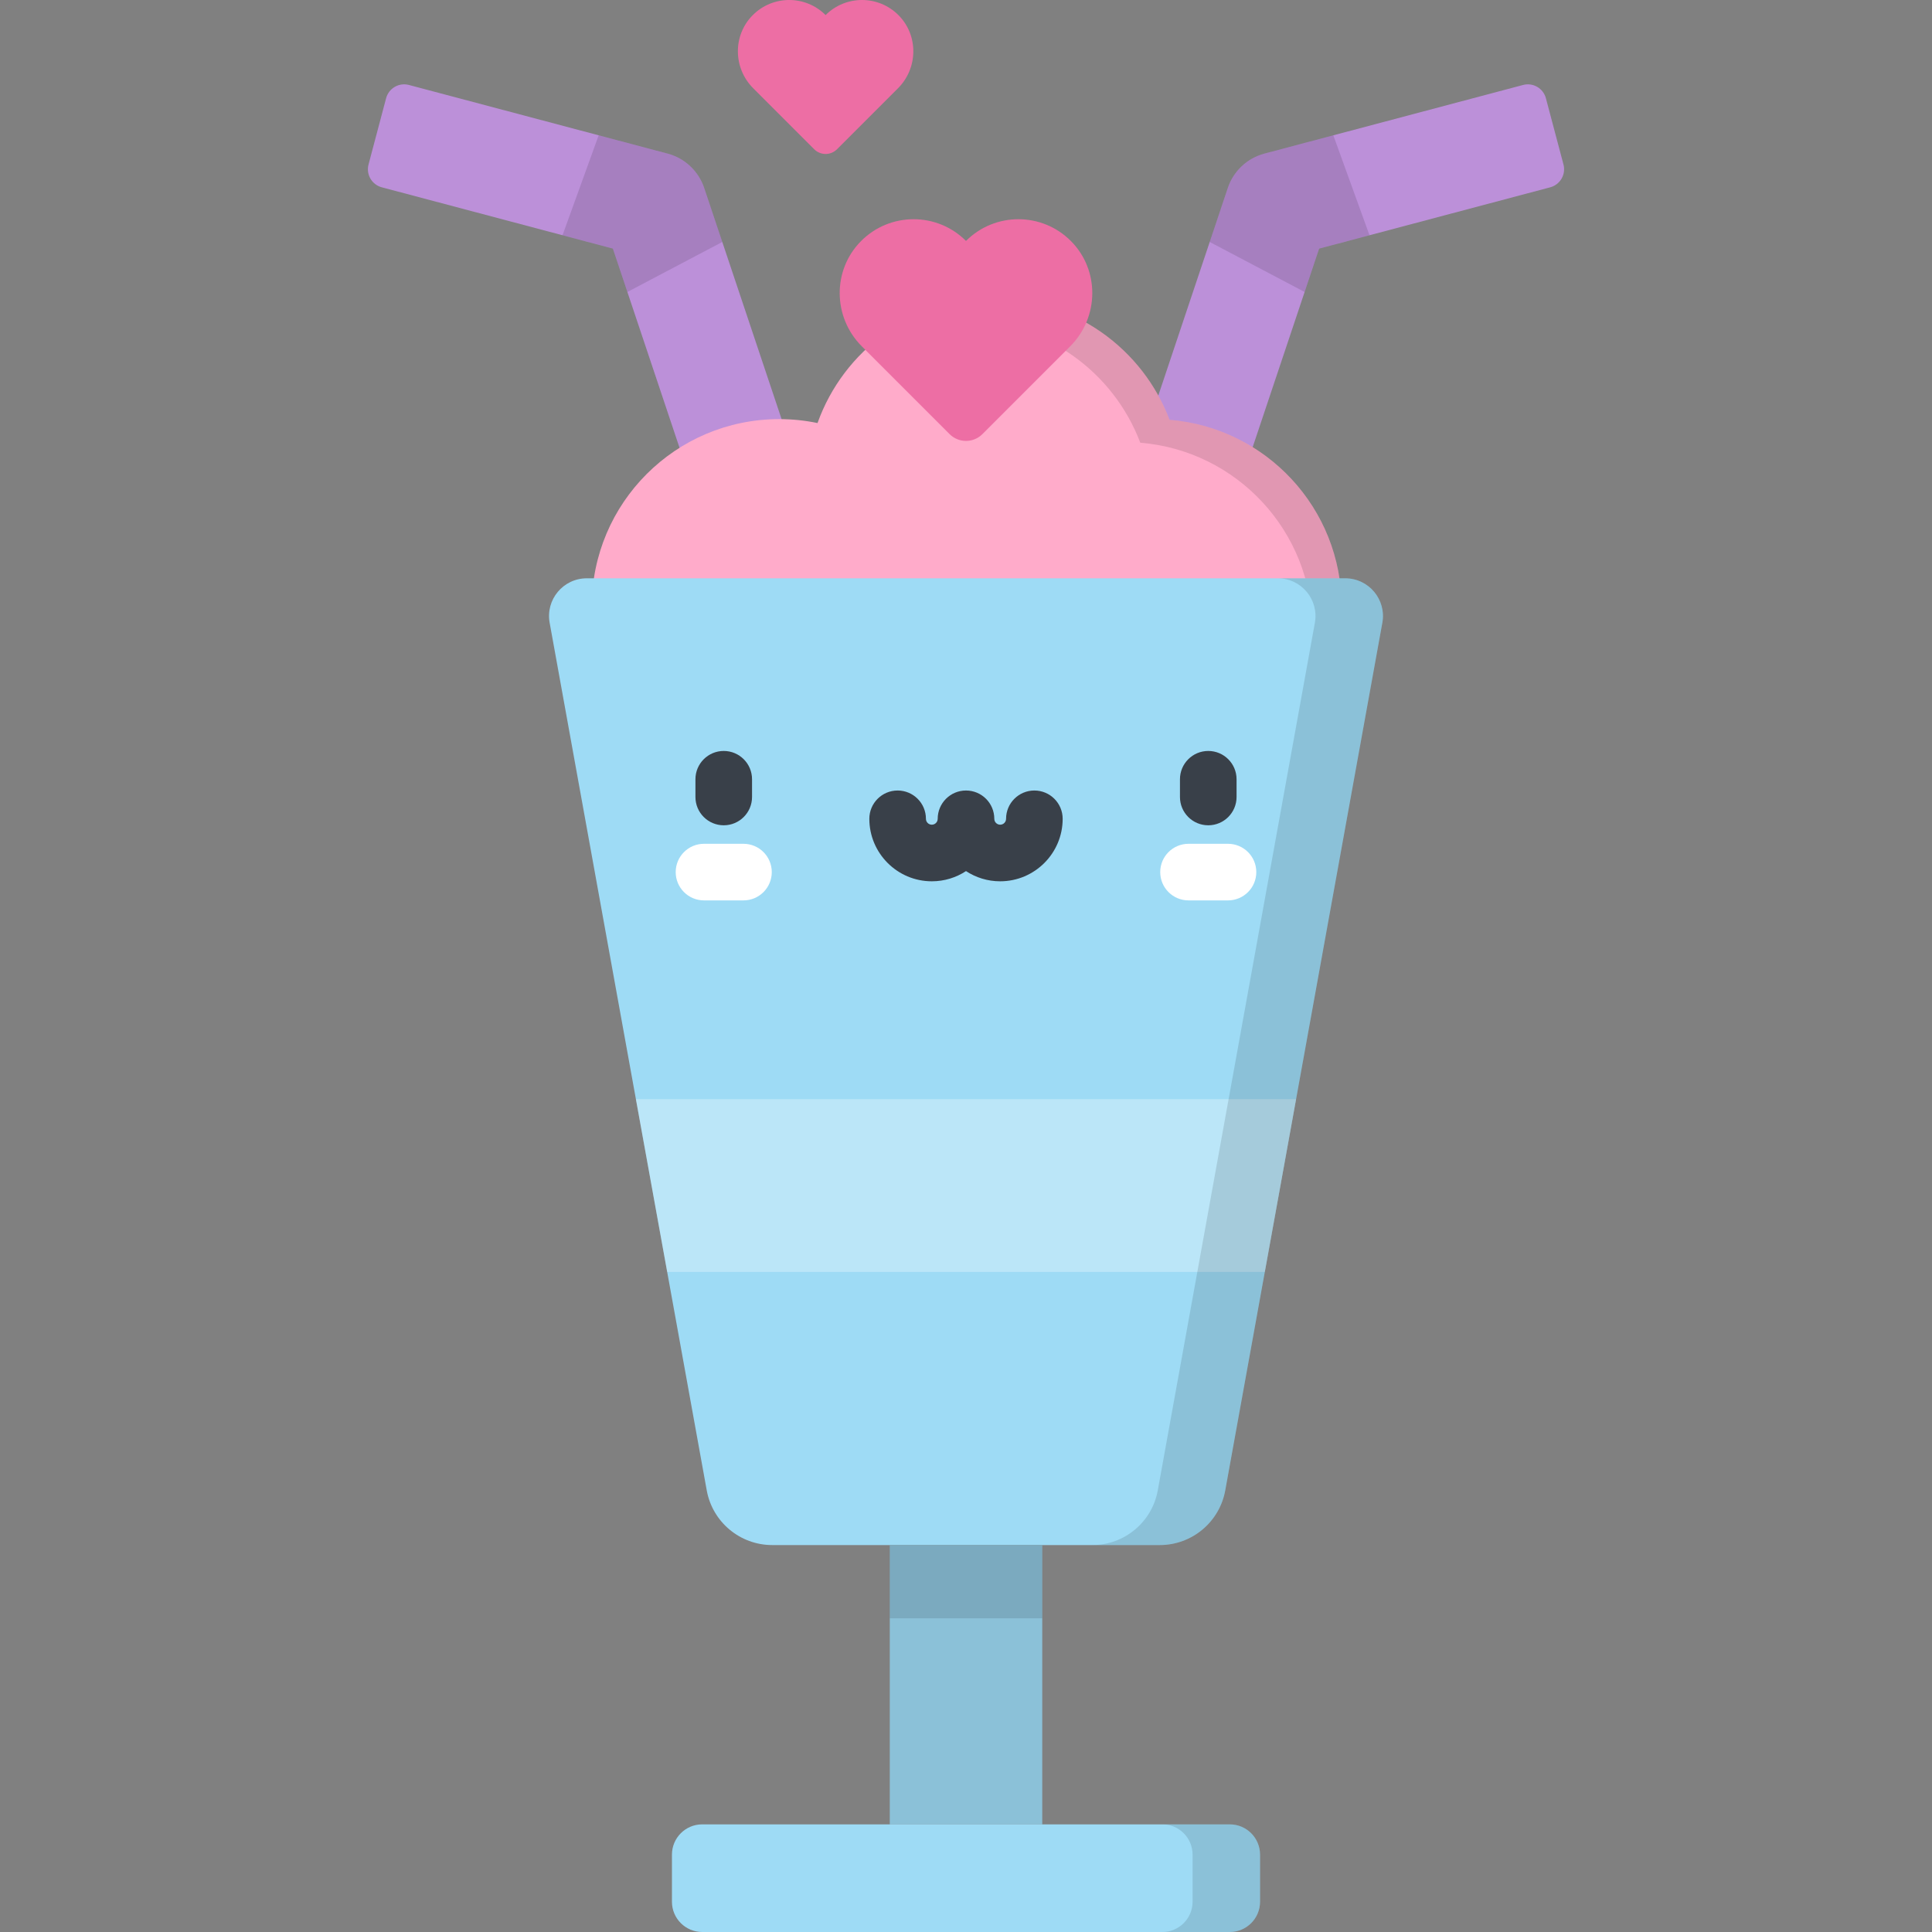
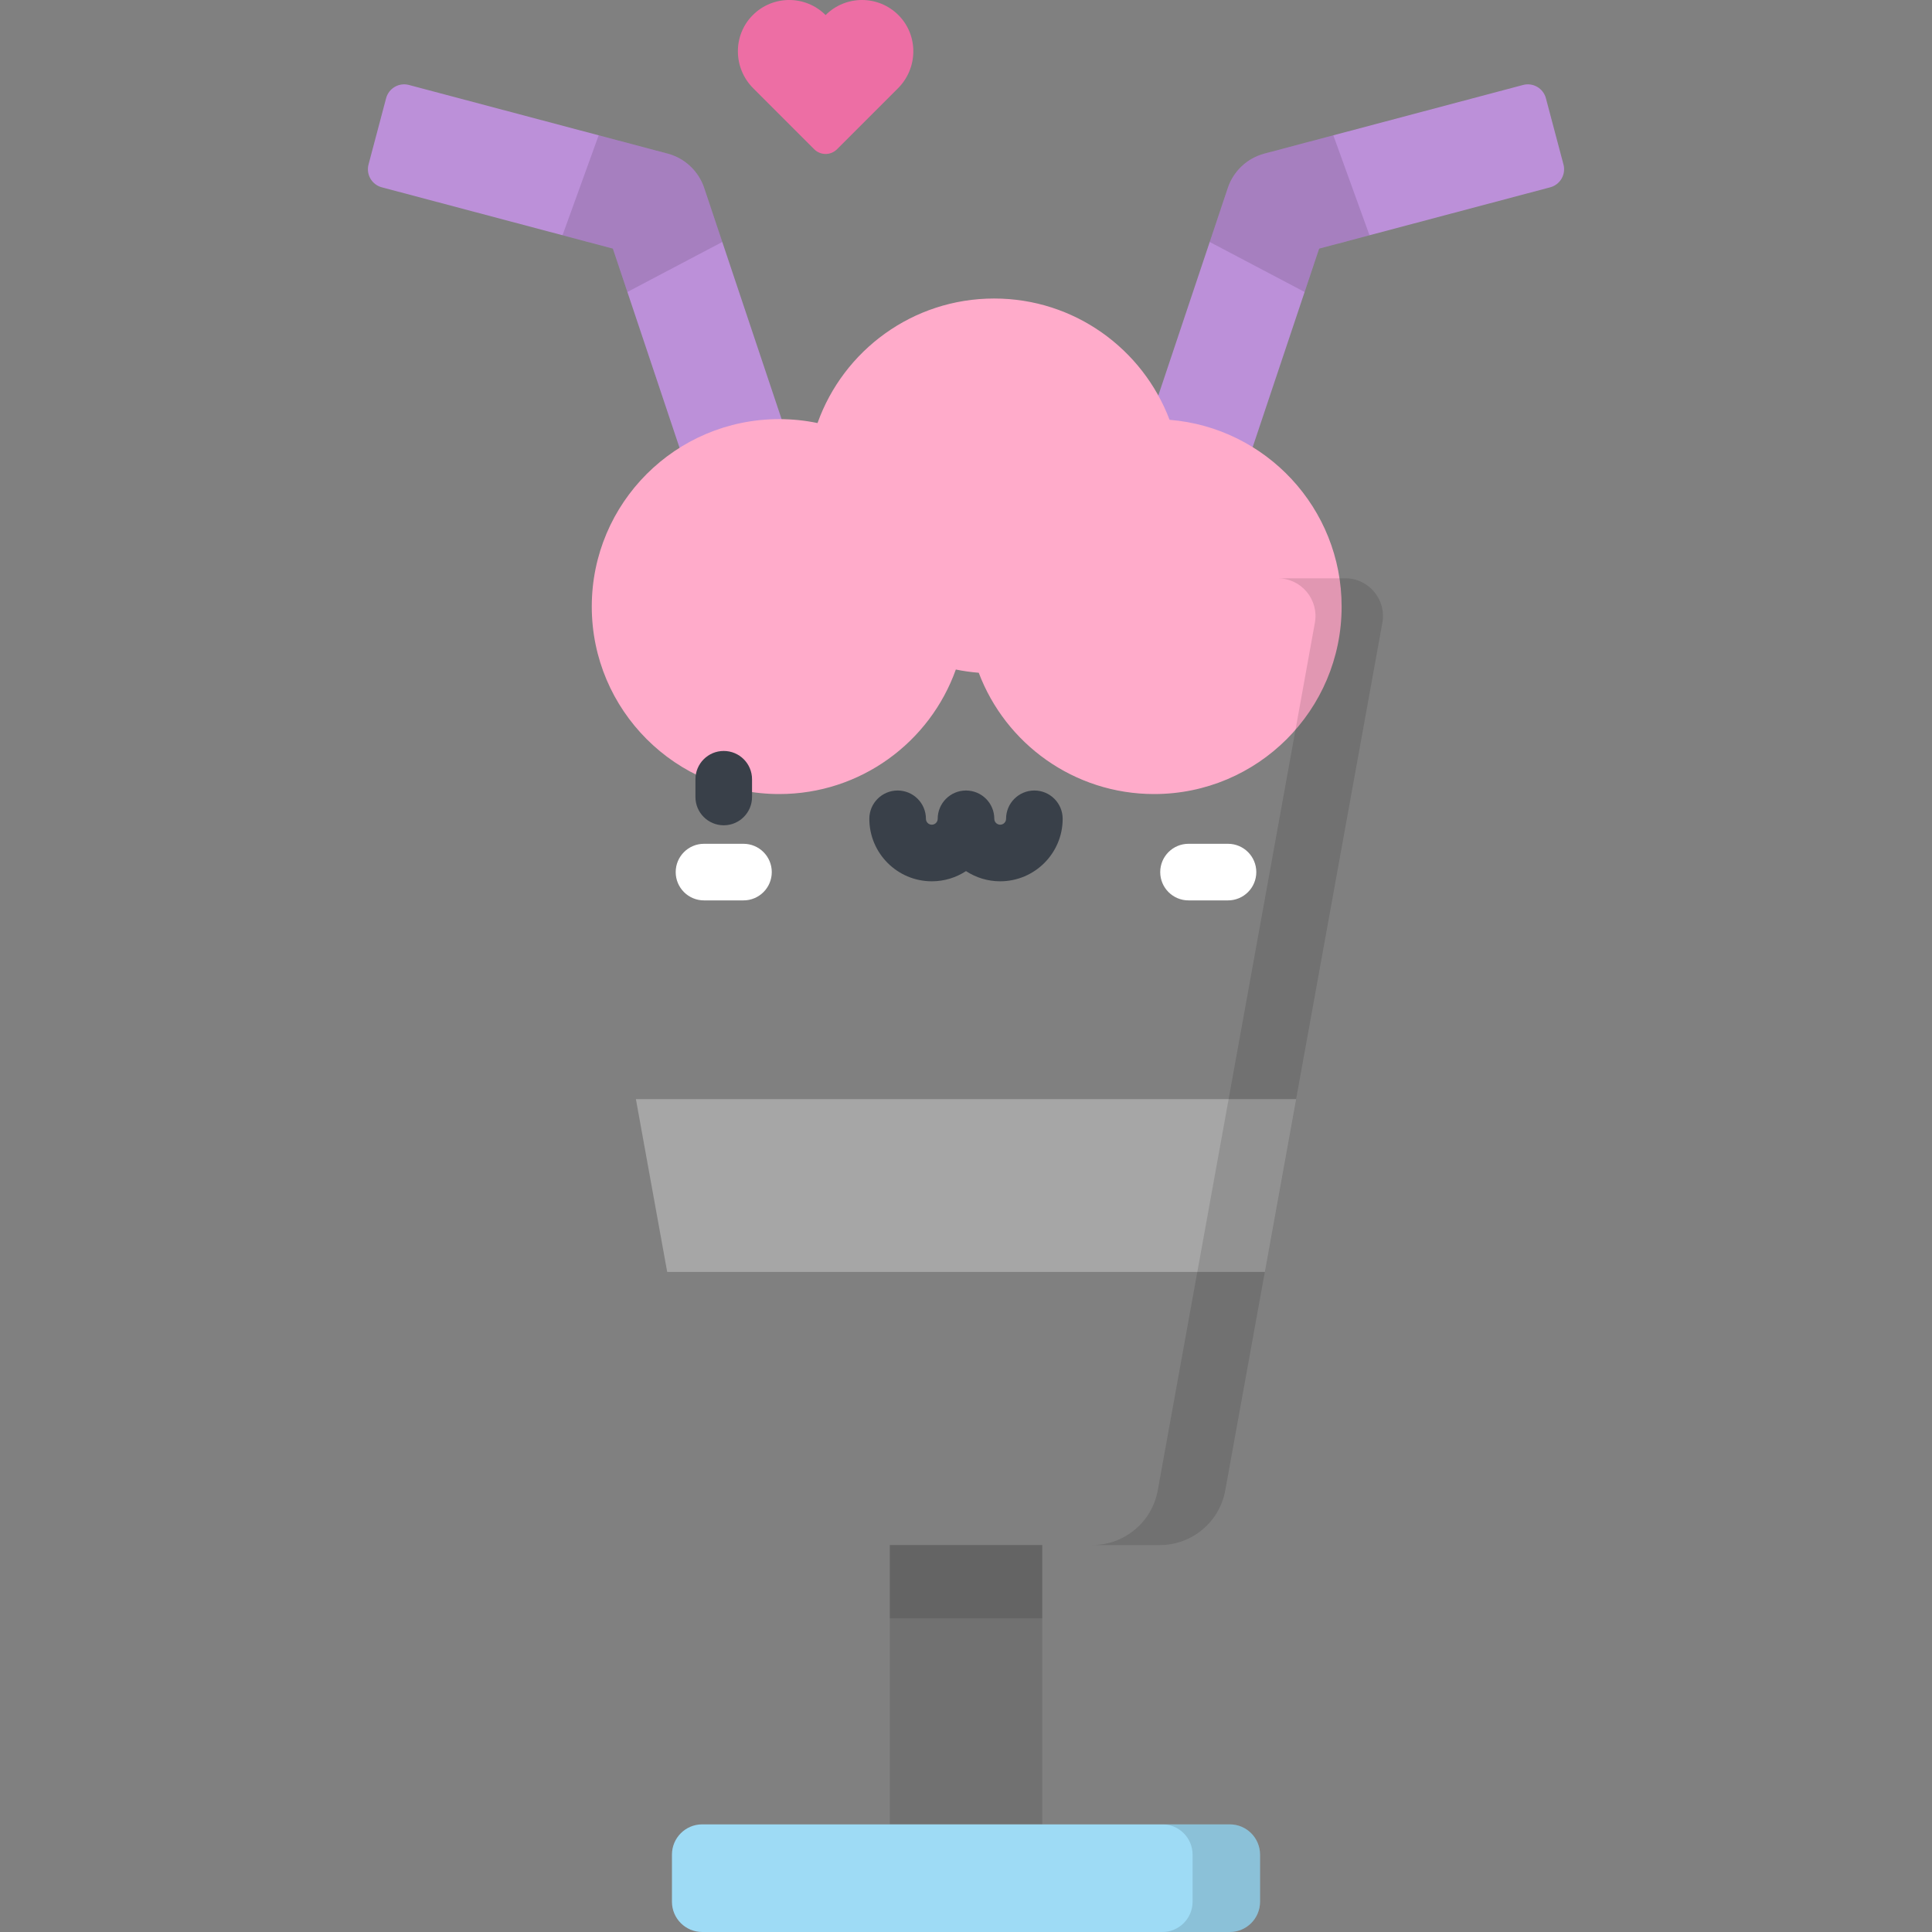
<svg xmlns="http://www.w3.org/2000/svg" version="1.1" id="Capa_1" x="0px" y="0px" viewBox="0 0 512 512" style="enable-background:new 0 0 512 512;" xml:space="preserve">
  <rect x="0" y="0" width="512" height="512" fill="#808080" stroke="none" />
  <path style="fill:#BC90D9;" d="M320.558,152.593l-26.607-8.906l31.426-93.877c1.498-4.475,5.145-7.897,9.707-9.107l68.541-18.185  c2.643-0.701,5.354,0.873,6.055,3.516l4.656,17.55c0.701,2.643-0.873,5.354-3.516,6.055l-61.235,16.246L320.558,152.593z" />
  <path style="opacity:0.12;enable-background:new    ;" d="M353.345,35.857l-18.262,4.845c-4.562,1.21-8.208,4.632-9.707,9.107  l-4.792,14.315l25.153,13.253l3.847-11.493l13.346-3.541L353.345,35.857z" />
  <path style="fill:#BC90D9;" d="M191.442,152.593l26.607-8.906L186.623,49.81c-1.498-4.475-5.145-7.897-9.706-9.107l-68.541-18.185  c-2.643-0.701-5.354,0.873-6.055,3.516l-4.656,17.55c-0.701,2.643,0.873,5.354,3.516,6.055l61.235,16.246L191.442,152.593z" />
  <path style="opacity:0.12;enable-background:new    ;" d="M158.655,35.857l18.262,4.845c4.562,1.21,8.208,4.632,9.707,9.107  l4.792,14.315l-25.153,13.253l-3.847-11.493l-13.346-3.541L158.655,35.857z" />
  <path style="fill:#FFABCA;" d="M309.942,111.252c-7.09-18.781-25.223-32.142-46.486-32.142c-21.586,0-39.948,13.77-46.802,33.003  c-3.277-0.68-6.671-1.041-10.149-1.041c-27.438,0-49.68,22.242-49.68,49.68s22.243,49.68,49.68,49.68  c21.586,0,39.948-13.77,46.802-33.003c1.982,0.412,4.011,0.693,6.072,0.861c7.09,18.781,25.224,32.142,46.486,32.142  c27.438,0,49.68-22.243,49.68-49.68C355.546,134.688,335.471,113.327,309.942,111.252z" />
-   <path style="opacity:0.12;enable-background:new    ;" d="M309.942,111.252c-7.09-18.781-25.223-32.142-46.486-32.142  c-13.306,0-25.382,5.237-34.297,13.755c7.677-4.864,16.779-7.681,26.541-7.681c21.262,0,39.396,13.362,46.486,32.142  c25.529,2.076,45.603,23.437,45.603,49.5c0,14.118-5.899,26.85-15.354,35.895c13.886-8.809,23.11-24.307,23.11-41.969  C355.546,134.688,335.471,113.327,309.942,111.252z" />
-   <path style="fill:#9EDBF5;" d="M356.502,153.257H155.498c-6.234,0-10.948,5.644-9.837,11.778l41.632,229.929  c1.519,8.392,8.826,14.494,17.354,14.494h102.706c8.528,0,15.834-6.102,17.354-14.494l41.632-229.929  C367.45,158.901,362.736,153.257,356.502,153.257z" />
  <polygon style="opacity:0.3;fill:#FFFFFF;enable-background:new    ;" points="168.52,291.283 176.811,337.071 335.189,337.071   343.48,291.283 " />
-   <rect x="235.81" y="409.46" style="fill:#9EDBF5;" width="40.39" height="74.02" />
  <rect x="235.81" y="409.46" style="opacity:0.12;enable-background:new    ;" width="40.39" height="74.02" />
  <rect x="235.81" y="409.46" style="opacity:0.12;enable-background:new    ;" width="40.39" height="19.402" />
  <path style="fill:#9EDBF5;" d="M325.907,512H186.093c-4.43,0-8.021-3.591-8.021-8.021v-12.483c0-4.43,3.591-8.021,8.021-8.021  h139.814c4.43,0,8.021,3.591,8.021,8.021v12.483C333.928,508.409,330.337,512,325.907,512z" />
  <path style="opacity:0.12;enable-background:new    ;" d="M356.502,153.257h-17.884c6.234,0,10.948,5.644,9.837,11.778  l-41.632,229.929c-1.519,8.392-8.826,14.494-17.354,14.494h17.883c8.528,0,15.834-6.102,17.354-14.494l41.632-229.929  C367.45,158.901,362.736,153.257,356.502,153.257z" />
  <path style="opacity:0.12;enable-background:new    ;" d="M325.907,483.475h-17.883c4.43,0,8.021,3.591,8.021,8.021v12.483  c0,4.43-3.591,8.021-8.021,8.021h17.883c4.43,0,8.021-3.591,8.021-8.021v-12.483C333.928,487.066,330.337,483.475,325.907,483.475z" />
  <g>
-     <path style="fill:#ED6EA4;" d="M256,63.848c-7.686-7.686-20.157-7.669-27.822,0.049c-7.648,7.701-7.475,20.2,0.2,27.875   l23.273,23.273c2.402,2.402,6.296,2.402,8.698,0l23.273-23.273c7.675-7.675,7.848-20.174,0.2-27.875   C276.157,56.178,263.686,56.162,256,63.848z" />
    <path style="fill:#ED6EA4;" d="M218.795,3.995c-5.338-5.338-14-5.327-19.325,0.034c-5.312,5.349-5.192,14.03,0.139,19.361   l16.165,16.165c1.668,1.668,4.373,1.668,6.041,0L237.98,23.39c5.331-5.331,5.451-14.012,0.139-19.361   C232.795-1.332,224.133-1.343,218.795,3.995z" />
  </g>
  <g>
    <path style="fill:#394049;" d="M265.059,233.553c-3.341,0-6.454-0.995-9.059-2.703c-2.605,1.708-5.718,2.703-9.059,2.703   c-9.131,0-16.559-7.428-16.559-16.559c0-4.143,3.357-7.5,7.5-7.5s7.5,3.357,7.5,7.5c0,0.859,0.699,1.559,1.559,1.559   c0.859,0,1.559-0.699,1.559-1.559c0-4.143,3.357-7.5,7.5-7.5c4.143,0,7.5,3.357,7.5,7.5c0,0.859,0.699,1.559,1.559,1.559   s1.559-0.699,1.559-1.559c0-4.143,3.357-7.5,7.5-7.5s7.5,3.357,7.5,7.5C281.617,226.125,274.189,233.553,265.059,233.553z" />
-     <path style="fill:#394049;" d="M320.202,218.71c-4.142,0-7.5-3.357-7.5-7.5v-4.699c0-4.143,3.358-7.5,7.5-7.5   c4.143,0,7.5,3.357,7.5,7.5v4.699C327.702,215.352,324.345,218.71,320.202,218.71z" />
    <path style="fill:#394049;" d="M191.798,218.71c-4.143,0-7.5-3.357-7.5-7.5v-4.699c0-4.143,3.357-7.5,7.5-7.5s7.5,3.357,7.5,7.5   v4.699C199.298,215.352,195.94,218.71,191.798,218.71z" />
  </g>
  <g>
    <path style="fill:#FFFFFF;" d="M197.029,238.614h-10.462c-4.143,0-7.5-3.357-7.5-7.5s3.357-7.5,7.5-7.5h10.462   c4.143,0,7.5,3.357,7.5,7.5S201.172,238.614,197.029,238.614z" />
    <path style="fill:#FFFFFF;" d="M325.433,238.614h-10.462c-4.143,0-7.5-3.357-7.5-7.5s3.357-7.5,7.5-7.5h10.462   c4.143,0,7.5,3.357,7.5,7.5S329.575,238.614,325.433,238.614z" />
  </g>
  <g>
</g>
  <g>
</g>
  <g>
</g>
  <g>
</g>
  <g>
</g>
  <g>
</g>
  <g>
</g>
  <g>
</g>
  <g>
</g>
  <g>
</g>
  <g>
</g>
  <g>
</g>
  <g>
</g>
  <g>
</g>
  <g>
</g>
</svg>